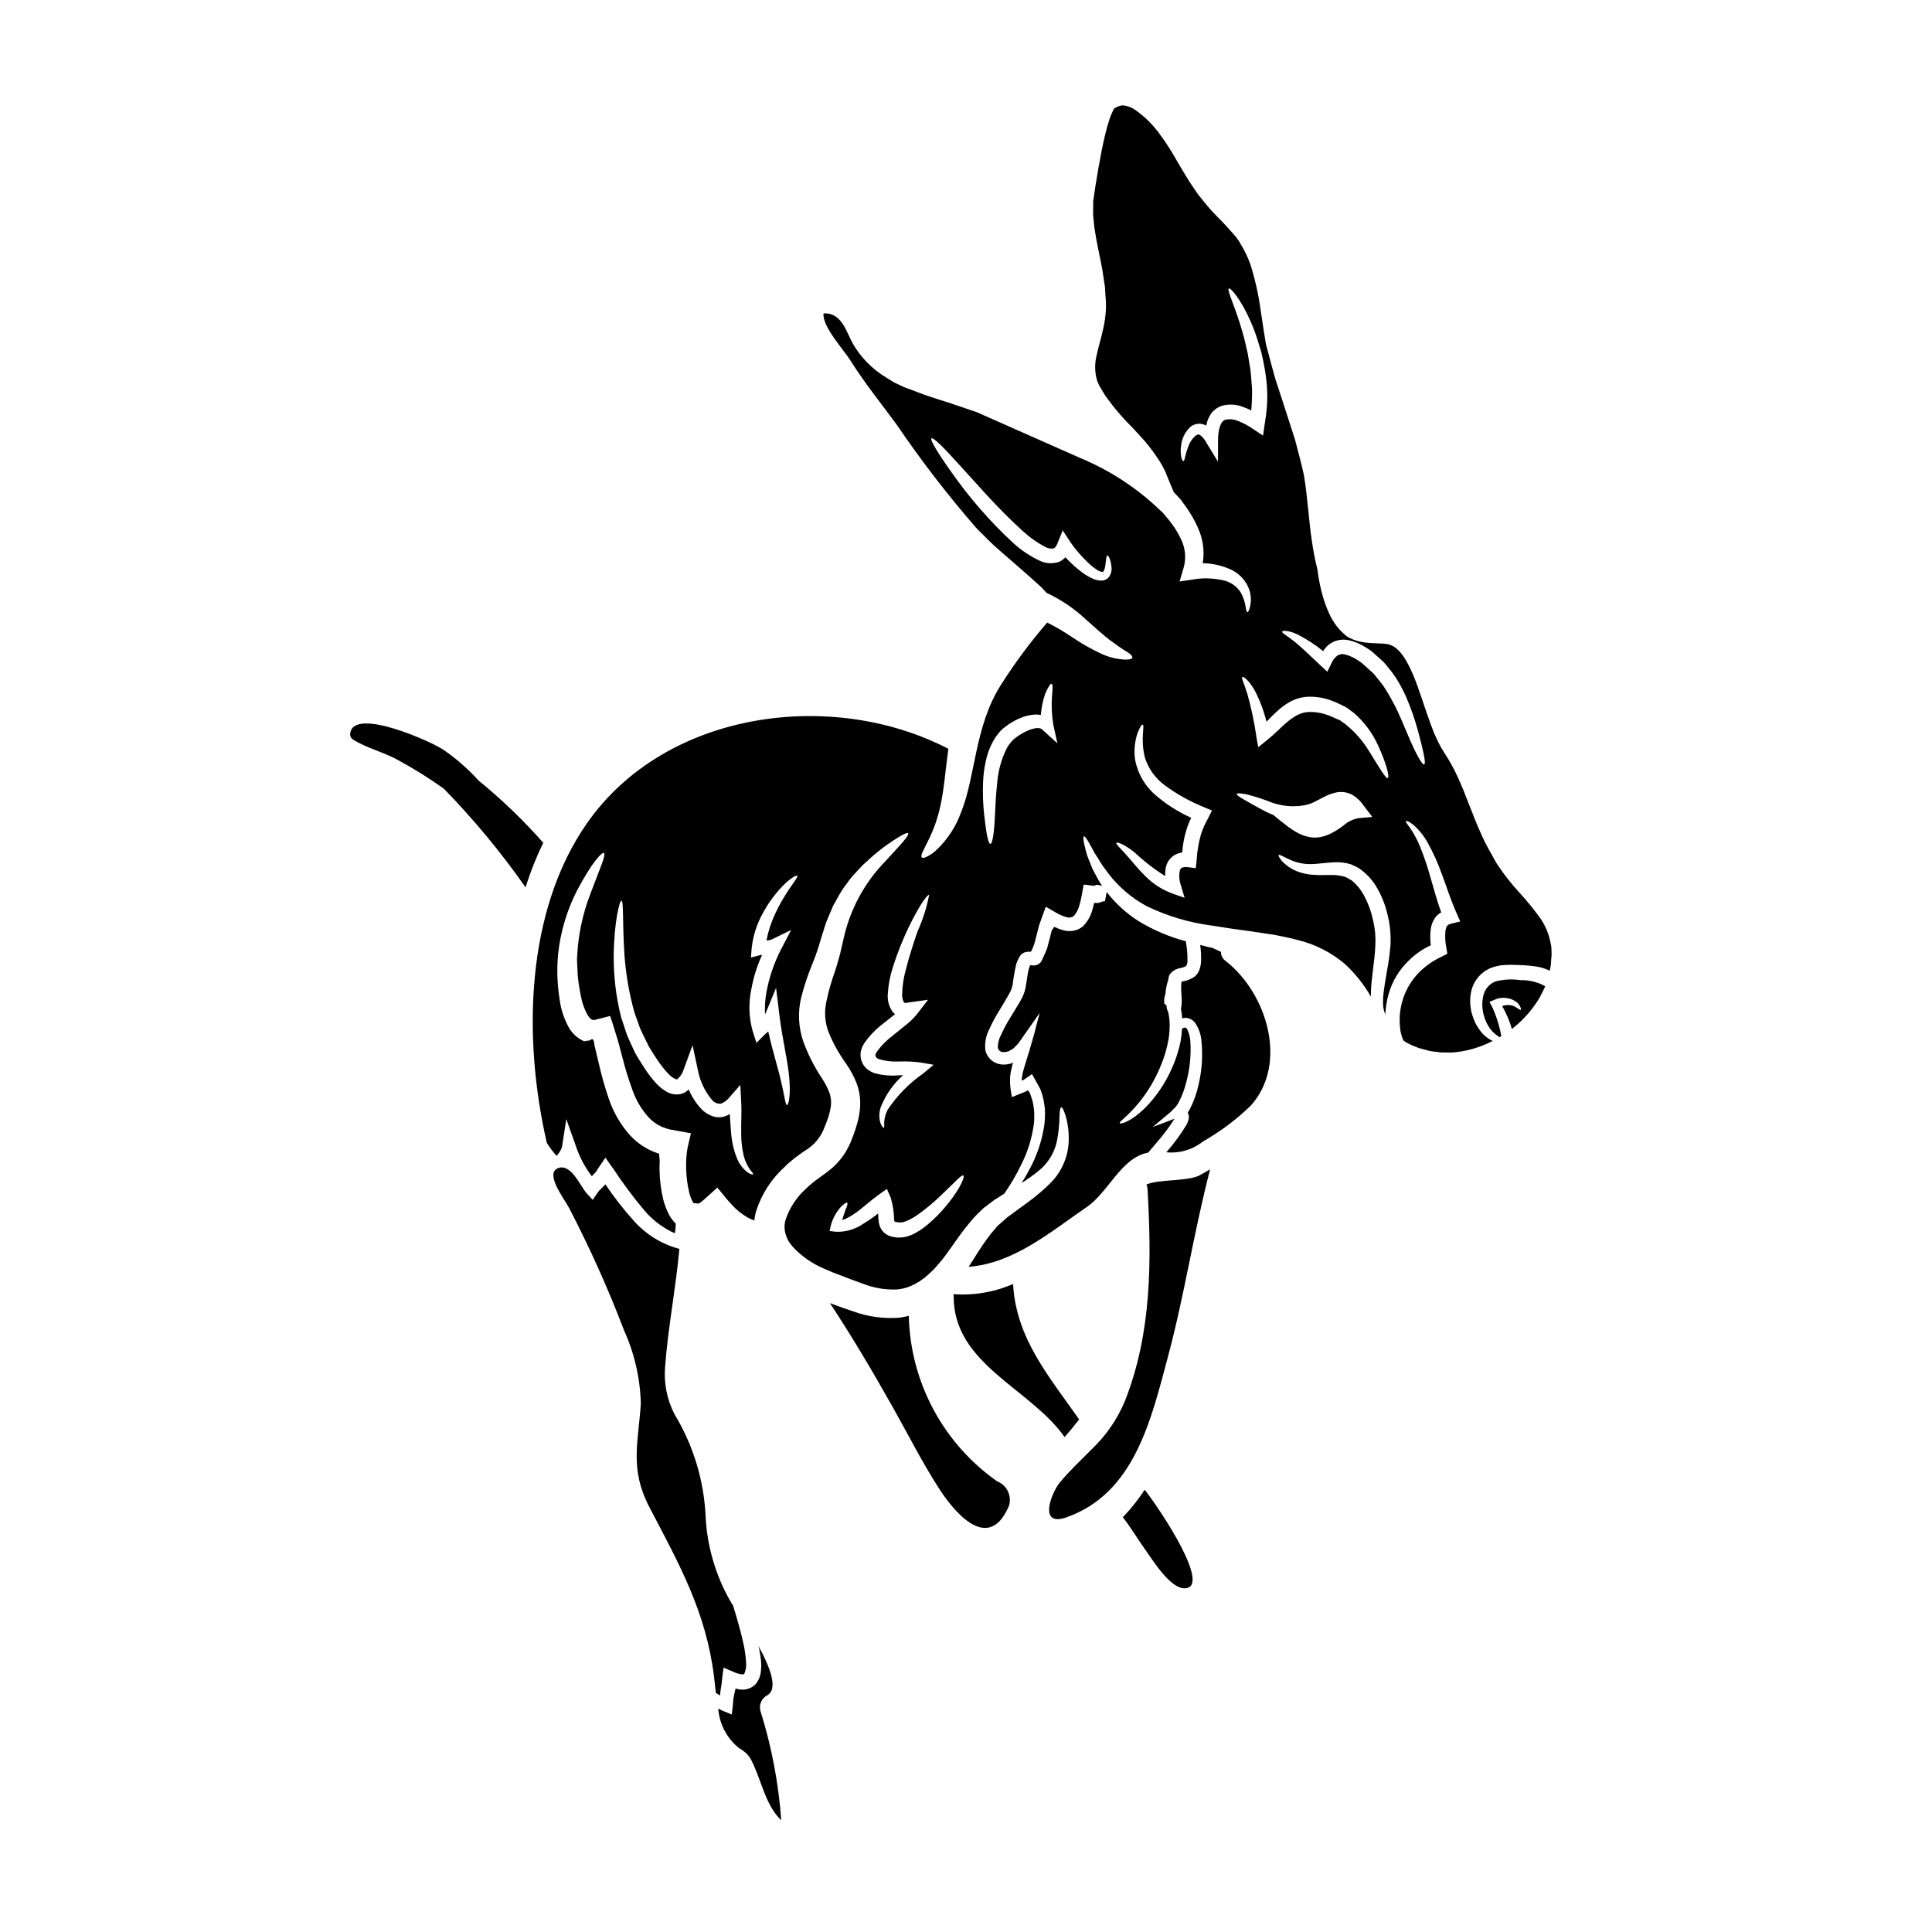
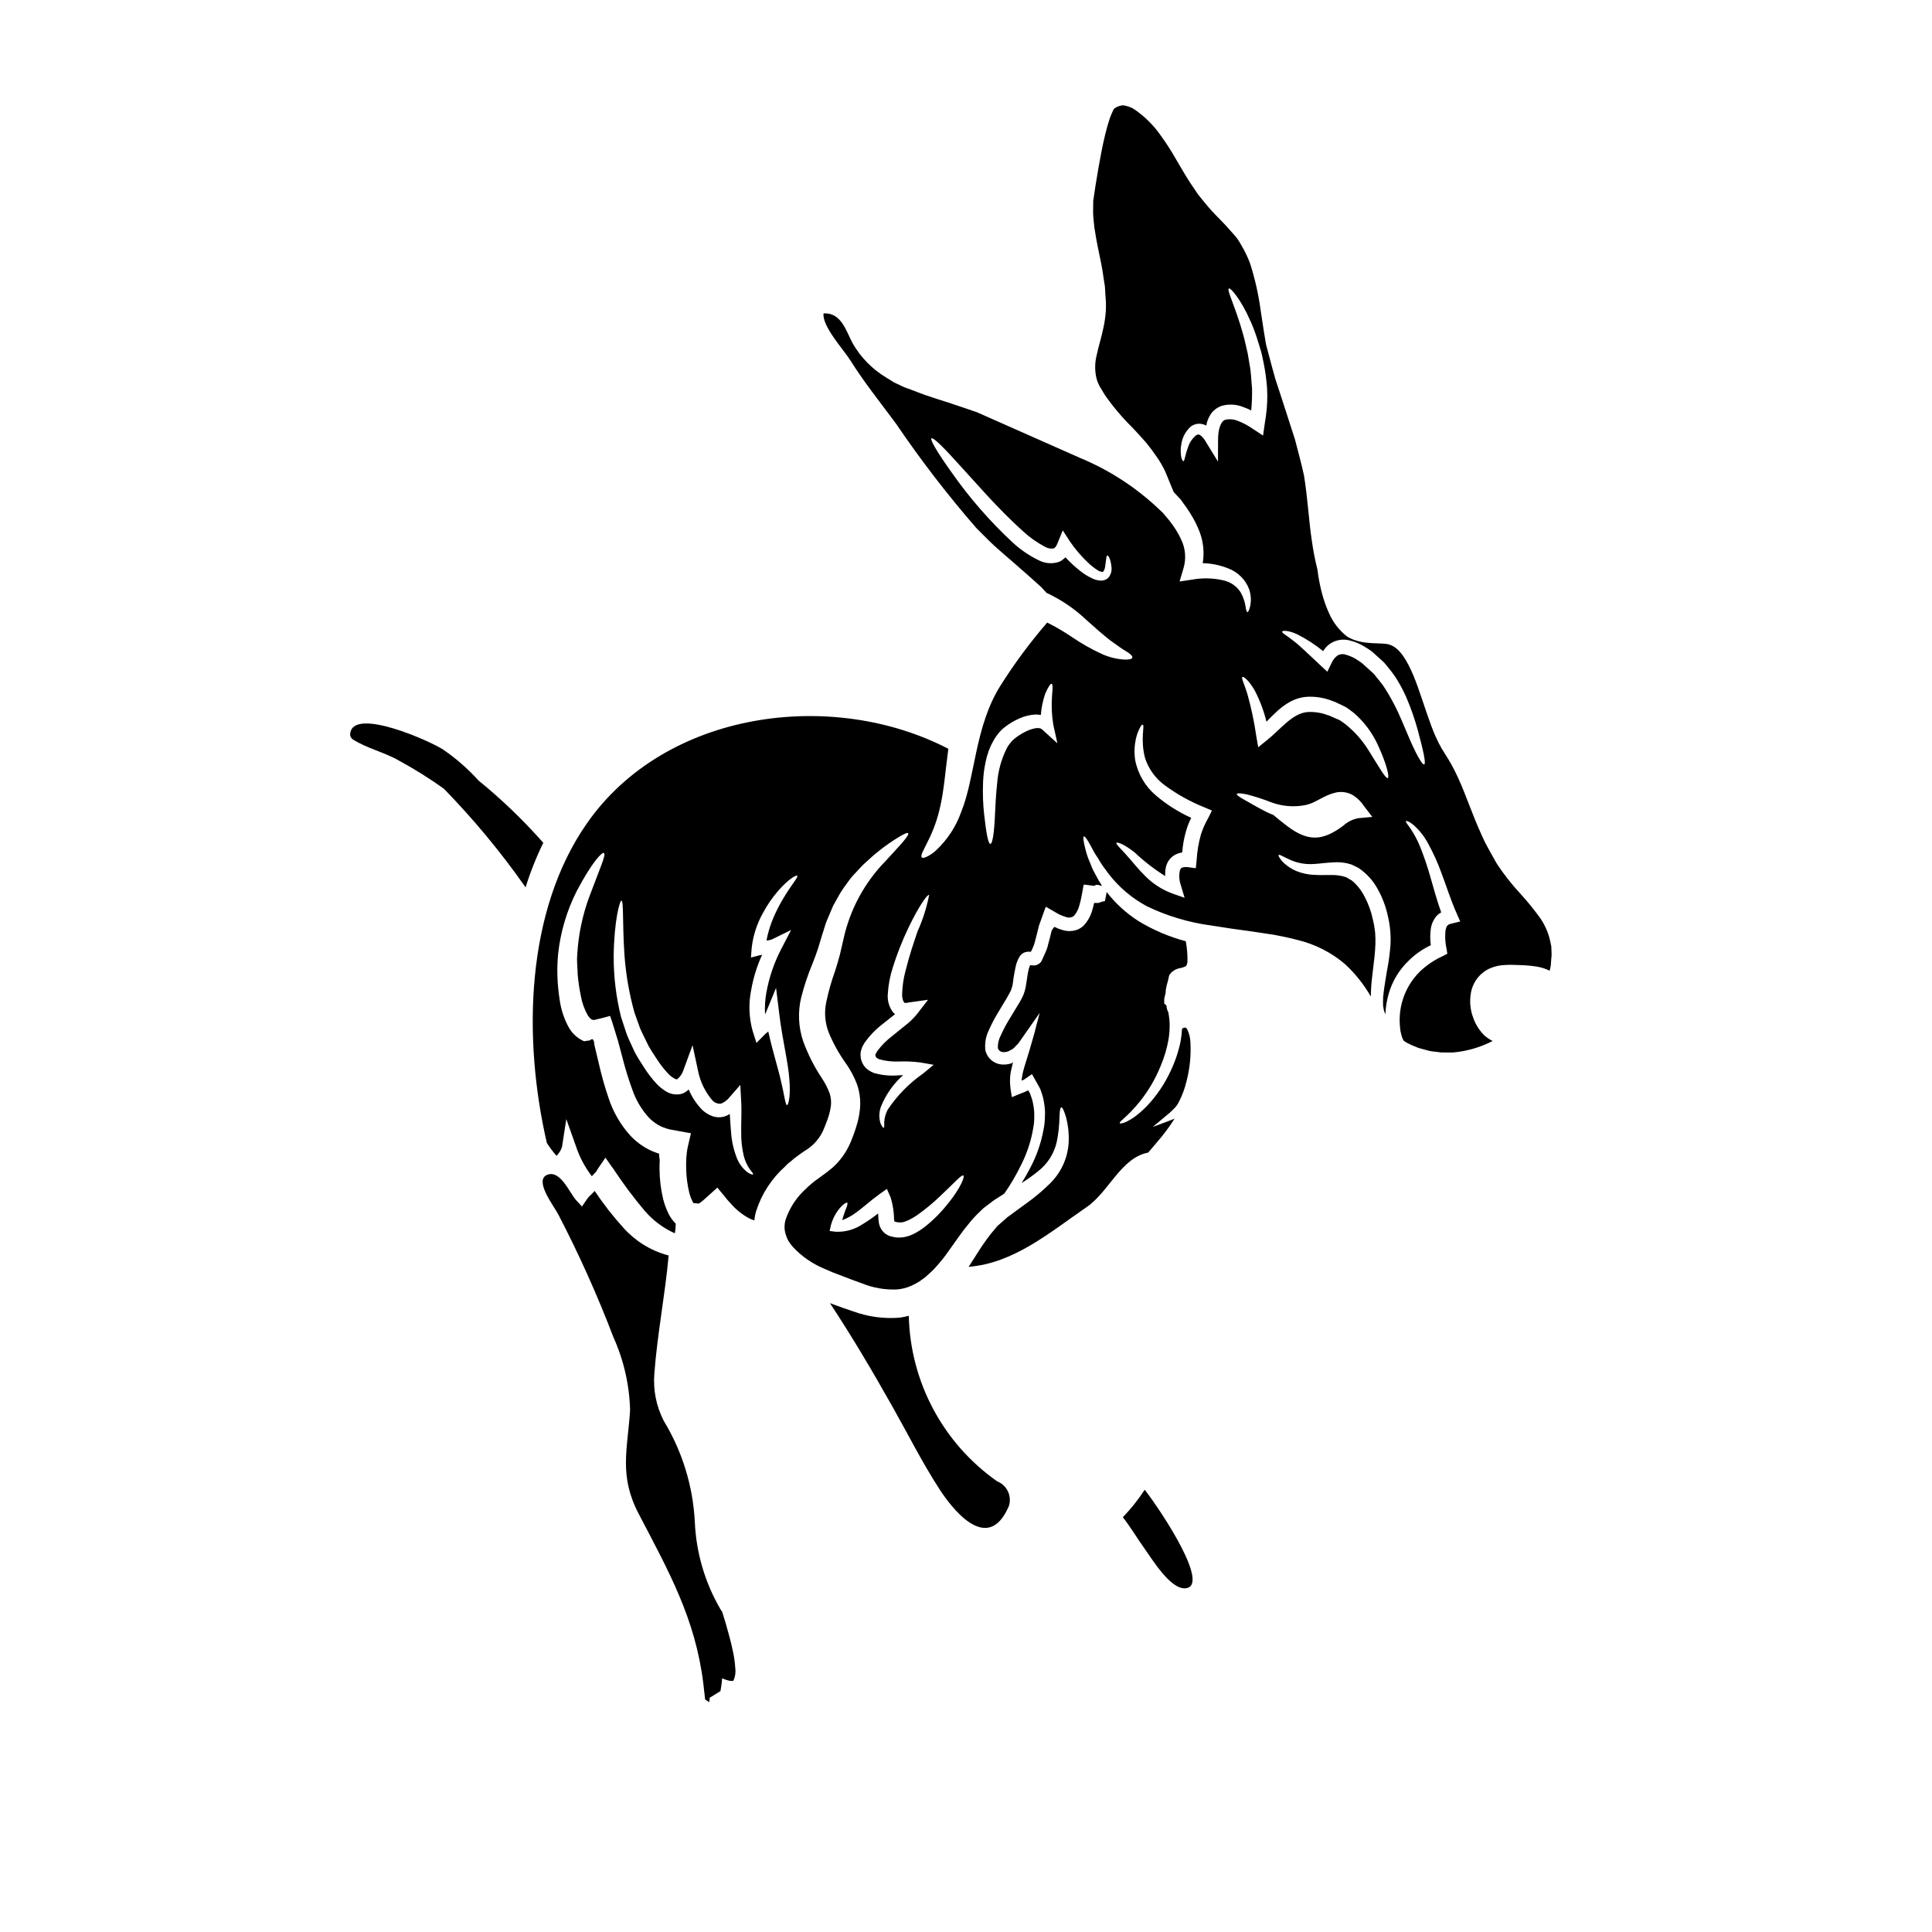
<svg xmlns="http://www.w3.org/2000/svg" fill="#000000" width="800px" height="800px" version="1.1" viewBox="144 144 512 512">
  <g>
    <path d="m441.56 546.09c2.121 2.672 3.879 5.707 5.852 8.449 1.879 2.602 6.715 10.629 10.668 10.379 6.836-0.395-5.922-19.914-10.719-26.129v0.004c-1.699 2.609-3.644 5.051-5.801 7.297z" />
    <path d="m422.11 457.78c-1.711 1.676-3.535 3.227-5.461 4.644-0.988 0.723-2 1.445-3.035 2.215-0.504 0.395-1.035 0.746-1.539 1.133l-0.789 0.574-0.316 0.219v0.023l-0.094 0.07-0.191 0.168c-0.508 0.434-1.012 0.891-1.52 1.348l-0.789 0.676c-0.215 0.215-0.395 0.457-0.574 0.672l0.004 0.008c-0.836 0.934-1.617 1.914-2.34 2.938-1.574 2.094-3.035 4.625-4.766 7.25 11.895-0.941 21.309-8.957 31.301-15.848 5.852-3.996 9.082-13.07 16.281-14.422 0.789-0.938 1.574-1.855 2.336-2.754h-0.004c1.691-1.926 3.234-3.984 4.609-6.152 0.023-0.023 0.023-0.047 0.047-0.074l-1.613 0.625-3.344 1.254-0.844 0.312 0.191-0.145 0.395-0.336 0.789-0.648 0.578-0.484h-0.004c0-0.012 0.012-0.023 0.023-0.023v-0.023l0.074-0.047h0.023l0.023-0.016 0.07-0.074 1.637-1.371h0.004c0.559-0.434 1.086-0.906 1.574-1.422l0.672-0.676c0.113-0.117 0.215-0.25 0.293-0.395l0.117-0.145c0.121-0.215 0.266-0.395 0.395-0.648 0.941-1.793 1.652-3.691 2.117-5.66 0.875-3.344 1.223-6.805 1.035-10.258-0.027-1.23-0.324-2.441-0.867-3.543-0.266-0.363-0.363-0.395-0.551-0.434-0.16 0.012-0.316 0.051-0.461 0.117l-0.336 0.168v0.004c-0.062 1.129-0.195 2.258-0.391 3.371-0.551 2.688-1.426 5.301-2.602 7.777-1.629 3.547-3.844 6.797-6.551 9.605-4.234 4.215-6.859 4.578-6.957 4.309-0.266-0.457 1.855-1.469 5.32-5.754 2.266-2.84 4.113-5.988 5.481-9.355 0.98-2.293 1.691-4.695 2.121-7.152 0.219-1.379 0.316-2.773 0.289-4.168-0.027-0.727-0.098-1.449-0.215-2.164l-0.098-0.555-0.047-0.266-0.023-0.121c-0.098 0-0.098-0.07-0.121-0.117l-0.312-1.012c0.164-0.457-0.145-0.457-0.121-0.625l-0.504-0.434v-0.988c0-0.789 0.457-1.574 0.395-2.363h-0.004c0.133-0.973 0.352-1.93 0.648-2.863l0.238-1.105c0.094-0.395 0.457-0.648 0.695-0.988h0.004c0.328-0.258 0.672-0.492 1.035-0.699 0.395-0.191 0.723-0.238 0.965-0.34v0.004c0.641-0.082 1.258-0.281 1.82-0.594 0.223-0.363 0.348-0.777 0.359-1.203 0.043-1.785-0.102-3.574-0.434-5.332h0.102c-4.461-1.172-8.73-2.992-12.668-5.391-3.223-2.059-6.062-4.656-8.402-7.68l-0.457 2.41c-0.238 0-0.48 0.141-0.719 0.117l-1.012 0.363h-1.133c-0.145 0.555-0.266 1.129-0.434 1.684-0.418 1.664-1.266 3.195-2.457 4.43-0.766 0.699-1.727 1.145-2.758 1.277-0.891 0.137-1.805 0.07-2.672-0.195-0.734-0.195-1.445-0.469-2.121-0.816l-0.047-0.047-0.266 0.238c-0.098 0.238-0.457 0.555-0.531 0.867-0.289 1.203-0.578 2.387-0.961 3.731h0.004c-0.141 0.664-0.363 1.312-0.656 1.93l-1.012 2.238c-0.406 0.715-1.145 1.176-1.965 1.227-0.355 0-0.711-0.023-1.059-0.074-0.27 0.395-0.191 0.578-0.34 0.82-0.395 1.328-0.504 3.035-0.844 4.793-0.16 0.965-0.449 1.906-0.863 2.789-0.395 0.82-0.844 1.574-1.277 2.262-0.812 1.371-1.629 2.723-2.453 4.047l-0.004 0.004c-0.75 1.258-1.426 2.559-2.023 3.898-0.551 1.02-0.82 2.164-0.785 3.324 0.184 0.676 0.812 1.137 1.516 1.105 0.219 0.02 0.438 0.004 0.648-0.047 0.406-0.066 0.789-0.211 1.133-0.434 0.34-0.238 0.602-0.238 0.988-0.648l1.129-1.156c1.906-2.719 3.805-5.414 5.684-8.113-1.105 4.117-1.203 4.551-1.25 4.766v0.023c0 0.023 0.047-0.07 0 0.023v0.023l-0.121 0.395-0.48 1.688c-0.316 1.059-0.602 2.117-0.914 3.176-0.312 1.059-0.676 2.191-1.012 3.273-0.395 1.301-0.484 1.574-0.625 2.168v0.004c-0.133 0.504-0.23 1.02-0.293 1.539-0.117 0.723-0.07 0.457-0.094 0.625-0.004 0.074 0.004 0.145 0.023 0.215l0.191-0.047h0.004c0.027-0.016 0.059-0.023 0.094-0.023l0.266-0.145 0.098-0.047 0.191-0.145 0.395-0.266 1.469-1.012c0.531 0.941 1.059 1.879 1.574 2.793l0.527 0.961c0.148 0.273 0.262 0.566 0.336 0.867 0.414 1.121 0.695 2.285 0.844 3.469 0.18 1.113 0.227 2.246 0.145 3.371-0.016 1.059-0.129 2.113-0.34 3.148-0.652 3.644-1.883 7.164-3.641 10.426-0.719 1.371-1.445 2.648-2.191 3.824 1.488-0.934 2.922-1.953 4.285-3.055 2.578-1.973 4.371-4.797 5.059-7.969 0.426-2.152 0.66-4.336 0.699-6.527 0.051-1.613 0.191-2.457 0.484-2.504 0.293-0.047 0.648 0.742 1.152 2.262v0.004c0.66 2.344 0.926 4.785 0.785 7.219-0.281 4.121-2.098 7.988-5.09 10.836z" />
-     <path d="m468.82 398.67c-0.793-0.543-1.262-1.449-1.254-2.41-0.699-0.312-1.445-0.672-2.262-1.059-0.395-0.098-0.867-0.191-1.273-0.266-0.676-0.168-1.328-0.34-1.969-0.508v0.004c0.23 1.555 0.305 3.125 0.215 4.695-0.055 0.617-0.188 1.223-0.395 1.805-0.246 0.75-0.707 1.41-1.32 1.902-0.945 0.645-2.019 1.07-3.148 1.254-0.094 0.031-0.191 0.059-0.289 0.074 0 0.047-0.008 0.094-0.023 0.141-0.086 0.695-0.113 1.395-0.074 2.094 0.051 0.82 0.098 1.637 0.145 2.434-0.023 0.461 0 0.895-0.023 1.352l-0.191 1.203c0.047 0.395 0.121 0.789 0.191 1.152 0.086 0.469 0.137 0.945 0.148 1.422 0.047-0.023 0.07-0.047 0.117-0.07v-0.004c0.035-0.027 0.078-0.051 0.121-0.07 0.047 0 0.238-0.051 0.48-0.074 1.094-0.023 2.125 0.504 2.754 1.398 0.957 1.445 1.523 3.113 1.637 4.84 0.375 3.797 0.125 7.629-0.746 11.34-0.473 2.277-1.25 4.481-2.309 6.551-0.215 0.363-0.434 0.719-0.648 1.105 0.023 0 0.023-0.07 0.094 0.023s0.121 0.074 0.191 0.395c0.066 0.266 0.09 0.543 0.07 0.816-0.035 0.297-0.098 0.586-0.191 0.867-0.137 0.402-0.316 0.789-0.527 1.156-1.461 2.398-3.121 4.672-4.961 6.793-0.09 0.117-0.188 0.23-0.293 0.336 3.488 0.348 6.969-0.68 9.707-2.863 4.629-2.621 8.902-5.824 12.711-9.539 9.906-11.082 4.32-29.668-6.684-38.289z" />
-     <path d="m447.82 457.92c0.164 0.383 0.258 0.789 0.289 1.203 1.082 19.168 1.133 38.211-6.043 56.285-2.027 4.816-5.035 9.152-8.836 12.738-2.793 2.836-5.781 5.609-8.332 8.691-2.41 2.938-5.731 11.871 1.66 9.293 18.059-6.297 22.492-25.859 26.941-42.508 4.41-16.422 6.91-33.348 11.199-49.742-0.918 0.551-1.855 1.059-2.754 1.574-3.172 1.695-10.973 0.996-14.125 2.465z" />
    <path d="m270.8 350.83c-2.781-3.078-5.914-5.816-9.336-8.164-3.586-2.363-23.711-11.262-24.637-4.375l0.004-0.004c-0.145 0.641 0.125 1.305 0.676 1.664 3.695 2.383 8.449 3.41 12.355 5.691 4.074 2.219 8.008 4.684 11.777 7.387 7.91 8.113 15.148 16.852 21.648 26.133 1.254-4.051 2.824-8 4.695-11.809-5.266-5.969-11.016-11.496-17.184-16.523z" />
-     <path d="m546.9 403.75c-2.191-0.332-4.426-0.219-6.574 0.336-1.625 0.645-2.828 2.047-3.223 3.754-0.391 1.656-0.363 3.387 0.07 5.035 0.344 1.422 0.977 2.762 1.855 3.934 0.676 0.836 1.5 1.535 2.43 2.07 0.141-0.094 0.289-0.191 0.395-0.289v0.004c-0.477-2.711-1.301-5.352-2.457-7.852l-0.672-1.227 1.129-0.484c2.004-0.988 4.391-0.754 6.164 0.602 1.059 1.059 1.133 1.879 0.988 1.969-0.215 0.141-0.699-0.395-1.707-0.918-1.023-0.418-2.164-0.441-3.203-0.07 1.086 1.918 1.949 3.953 2.574 6.066 2.656-2.051 4.945-4.543 6.766-7.363 0.391-0.562 0.73-1.16 1.012-1.785 0.316-0.625 0.652-1.227 0.918-1.855 0.047-0.098 0.07-0.191 0.117-0.316-0.023-0.023-0.023-0.047-0.07-0.047v0.004c-1.996-1.09-4.242-1.629-6.512-1.566z" />
-     <path d="m334.93 592.16c0.094-0.602 0.191-1.203 0.289-1.832 0.094-0.625 0.098-1.035 0.168-1.574l0.363-2.816 2.481 1.059h-0.004c0.676 0.332 1.398 0.566 2.141 0.695 0.676 0.074 0.789-0.023 0.867-0.094 0.465-1.059 0.625-2.227 0.461-3.371-0.094-1.441-0.297-2.875-0.602-4.285-0.578-2.793-1.305-5.32-1.906-7.414-0.336-1.156-0.672-2.191-0.938-3.082-0.191-0.293-0.395-0.555-0.508-0.789-4.09-7.027-6.41-14.945-6.762-23.07-0.48-9.461-3.301-18.66-8.211-26.762-2.019-3.902-2.887-8.293-2.508-12.668 0.789-10.52 2.844-20.754 3.781-31.203l-0.395-0.094h0.004c-4.473-1.258-8.488-3.762-11.586-7.223-2.781-3.066-5.328-6.332-7.621-9.773-0.82 0.891-1.613 1.516-1.926 2l-1.445 2.117-1.574-1.707c-1.754-1.969-4.117-7.969-7.562-6.719-3.754 1.375 1.758 8.355 2.891 10.598v-0.004c5.473 10.523 10.336 21.352 14.562 32.434 2.758 6.106 4.266 12.703 4.434 19.402-0.672 10.426-3.012 17.34 2.285 27.449 7.969 15.266 14.977 27.668 17.121 44.93 0.141 1.203 0.289 2.672 0.48 4.262 0.34 0.238 0.695 0.48 1.082 0.719 0.062-0.414 0.113-0.777 0.137-1.184z" />
+     <path d="m334.93 592.16c0.094-0.602 0.191-1.203 0.289-1.832 0.094-0.625 0.098-1.035 0.168-1.574h-0.004c0.676 0.332 1.398 0.566 2.141 0.695 0.676 0.074 0.789-0.023 0.867-0.094 0.465-1.059 0.625-2.227 0.461-3.371-0.094-1.441-0.297-2.875-0.602-4.285-0.578-2.793-1.305-5.32-1.906-7.414-0.336-1.156-0.672-2.191-0.938-3.082-0.191-0.293-0.395-0.555-0.508-0.789-4.09-7.027-6.41-14.945-6.762-23.07-0.48-9.461-3.301-18.66-8.211-26.762-2.019-3.902-2.887-8.293-2.508-12.668 0.789-10.52 2.844-20.754 3.781-31.203l-0.395-0.094h0.004c-4.473-1.258-8.488-3.762-11.586-7.223-2.781-3.066-5.328-6.332-7.621-9.773-0.82 0.891-1.613 1.516-1.926 2l-1.445 2.117-1.574-1.707c-1.754-1.969-4.117-7.969-7.562-6.719-3.754 1.375 1.758 8.355 2.891 10.598v-0.004c5.473 10.523 10.336 21.352 14.562 32.434 2.758 6.106 4.266 12.703 4.434 19.402-0.672 10.426-3.012 17.34 2.285 27.449 7.969 15.266 14.977 27.668 17.121 44.93 0.141 1.203 0.289 2.672 0.48 4.262 0.34 0.238 0.695 0.48 1.082 0.719 0.062-0.414 0.113-0.777 0.137-1.184z" />
    <path d="m408.27 536.58c-14.344-10.07-23.043-26.363-23.43-43.887-0.801 0.215-1.613 0.383-2.43 0.504-4.168 0.336-8.355-0.23-12.281-1.66-1.879-0.602-3.684-1.273-5.465-1.926-0.242-0.074-0.484-0.168-0.723-0.27 5.852 8.863 11.246 17.988 16.469 27.258 4.168 7.367 8.02 15.074 12.641 22.176 2.625 4.023 12.52 17.844 18.297 4.383l0.004 0.004c0.883-2.664-0.473-5.555-3.082-6.582z" />
-     <path d="m347.2 593.34c3.176-1.613 0.914-7.477-2.215-13.145v-0.004c0.32 1.227 0.543 2.473 0.672 3.734 0.098 0.953 0.098 1.91 0 2.863-0.098 1.234-0.547 2.414-1.297 3.398-0.609 0.699-1.414 1.195-2.316 1.422-0.383 0.105-0.781 0.16-1.18 0.164-0.363 0.008-0.727-0.023-1.086-0.094-0.285-0.051-0.566-0.113-0.844-0.195-0.117 0.457-0.215 0.914-0.312 1.352-0.098 0.551-0.215 1.082-0.316 1.574h0.004c0 0.402-0.023 0.805-0.07 1.203l-0.316 2.754-1.902-0.789 0.004 0.004c-0.578-0.219-1.141-0.48-1.68-0.777 0.301 4.144 2.34 7.973 5.606 10.543 1.141 0.578 2.109 1.441 2.82 2.504 2.938 5.25 3.879 12.426 8.266 16.531-0.707-9.836-2.555-19.559-5.512-28.965-0.438-1.582 0.254-3.262 1.676-4.078z" />
-     <path d="m396.73 487.61c0 17.938 20.297 24.293 29.398 37.223 1.375-1.539 2.648-3.106 3.852-4.668-8.02-11.484-16.711-21.457-17.504-35.898h0.004c-4.969 2.172-10.391 3.098-15.797 2.695 0.027 0.215 0.043 0.434 0.047 0.648z" />
    <path d="m555.16 395.95-0.051-1.156-0.168-0.789c-0.441-2.43-1.402-4.738-2.816-6.766-1.66-2.293-3.453-4.488-5.367-6.574-2.125-2.301-4.066-4.766-5.809-7.367-0.457-0.648-0.82-1.398-1.227-2.094l-1.059-1.902-1.012-1.879c-0.336-0.652-0.672-1.398-0.988-2.098-2.551-5.562-4.164-10.691-6.297-15.289v0.004c-1-2.207-2.164-4.332-3.492-6.356l-0.457-0.746-0.316-0.504-0.121-0.191-0.215-0.434-0.457-0.82-0.48-1.012c-0.672-1.375-1.109-2.504-1.574-3.754-1.781-4.816-3.059-9.297-4.695-13.223-1.613-3.824-3.586-7.293-6.258-8.137-1.969-0.789-7.152 0.359-11.246-2.144l-0.145-0.094v-0.004c-2.023-1.605-3.625-3.68-4.668-6.043-0.871-1.898-1.555-3.875-2.047-5.906-0.473-1.895-0.828-3.816-1.062-5.754-0.641-2.535-1.141-5.109-1.492-7.703-0.789-5.152-1.082-11.172-2.07-17.215-0.648-3.035-1.539-6.234-2.387-9.531-1.082-3.348-2.211-6.84-3.371-10.449-0.602-1.855-1.227-3.731-1.855-5.66-0.555-1.902-1.035-3.824-1.574-5.801l-0.789-2.965-0.047-0.188-0.023-0.098-0.07-0.363-0.074-0.395-0.117-0.789-0.27-1.574c-0.312-2.07-0.648-4.164-0.961-6.297h0.008c-0.574-4.102-1.496-8.145-2.758-12.09-0.672-1.801-1.52-3.535-2.527-5.176-0.461-0.871-1.035-1.68-1.707-2.406l-2.144-2.406c-1.66-1.805-3.418-3.398-5.055-5.394-0.789-0.984-1.637-1.969-2.434-3.008-0.723-1.059-1.445-2.144-2.168-3.227-1.422-2.191-2.457-4.117-3.824-6.379v-0.004c-1.141-1.992-2.387-3.922-3.734-5.777-1.875-2.719-4.223-5.074-6.934-6.961-0.949-0.641-2.039-1.039-3.18-1.156-0.844 0.074-1.652 0.383-2.332 0.895-0.164 0.246-0.297 0.508-0.395 0.785-0.285 0.586-0.535 1.191-0.75 1.809-0.457 1.352-0.844 2.754-1.203 4.238-0.719 2.938-1.273 5.949-1.805 8.953-0.531 3.008-1.035 6.238-1.371 8.66 0.023 1.324-0.074 2.621 0 3.973 0.168 1.348 0.191 2.648 0.457 3.996 0.395 2.723 1.012 5.418 1.574 8.234l0.395 2.098 0.336 2.238 0.34 2.188 0.117 2.023 0.145 2c0.023 0.988 0.023 1.574-0.023 2.383h-0.004c-0.09 1.453-0.293 2.902-0.602 4.328-0.555 2.754-1.348 5.117-1.781 7.25-0.496 1.863-0.57 3.812-0.219 5.707 0.074 0.48 0.215 0.789 0.293 1.152 0.074 0.367 0.434 0.988 0.625 1.469 0.504 0.82 0.965 1.613 1.445 2.41 2.172 3.102 4.625 6 7.32 8.656 1.25 1.328 2.481 2.672 3.586 3.938 1.043 1.262 2.023 2.574 2.938 3.938 0.824 1.195 1.551 2.461 2.168 3.777 0.504 1.25 0.988 2.41 1.422 3.492l0.789 1.879c0.141 0.168 0.312 0.34 0.457 0.508l1.059 1.129 0.266 0.289 0.293 0.363 0.395 0.578c0.574 0.723 1.152 1.574 1.73 2.481l-0.008-0.004c1.098 1.676 2.012 3.469 2.723 5.344 0.969 2.613 1.242 5.438 0.785 8.188 2.328 0.047 4.633 0.52 6.789 1.398 2.547 0.957 4.555 2.965 5.512 5.508 0.504 1.48 0.594 3.066 0.25 4.59-0.266 1.012-0.504 1.496-0.695 1.473s-0.395-0.555-0.504-1.496c-0.199-1.281-0.625-2.523-1.25-3.66-1.02-1.652-2.66-2.82-4.555-3.246-2.727-0.641-5.551-0.715-8.305-0.219l-3.375 0.504 1.039-3.516v0.004c0.758-2.551 0.523-5.293-0.652-7.68-0.668-1.438-1.484-2.801-2.43-4.07-0.52-0.719-1.074-1.41-1.664-2.07l-0.457-0.555c-0.047-0.07-0.168-0.215-0.168-0.215l-0.238-0.215-1.012-0.965-0.004-0.004c-6.035-5.695-13.055-10.246-20.719-13.43-8.547-3.781-17.742-7.871-27.398-12.137-2.504-0.844-4.863-1.684-7.539-2.551-2.672-0.867-5.441-1.684-8.02-2.695l-1.949-0.746-0.988-0.359-0.508-0.191-0.336-0.121-0.293-0.145-2.262-1.059-2.117-1.301 0.008-0.004c-3.715-2.215-6.793-5.352-8.938-9.105-1.684-3.082-2.938-8.211-7.703-7.918-0.434 3.394 5.273 9.531 7.129 12.496 3.754 5.973 8.113 11.34 12.16 16.855 6.508 9.586 13.582 18.777 21.188 27.52 1.707 1.66 3.25 3.32 4.863 4.789 1.613 1.469 3.223 2.816 4.695 4.094 2.938 2.578 5.562 4.863 7.586 6.719 0.527 0.578 1.035 1.105 1.492 1.613l0.336 0.141v0.004c3.672 1.746 7.051 4.055 10.016 6.84 2.531 2.285 4.578 4.07 6.379 5.488 1.832 1.328 3.32 2.41 4.41 3.035 1.086 0.625 1.66 1.25 1.574 1.637-0.086 0.387-0.82 0.555-2.238 0.508v-0.004c-2.035-0.141-4.023-0.645-5.879-1.492-2.727-1.258-5.344-2.738-7.824-4.43-2.117-1.438-4.328-2.734-6.621-3.879-4.512 5.227-8.633 10.781-12.324 16.621-6.91 10.906-6.672 24.293-10.5 33.66-1.352 3.773-3.566 7.18-6.473 9.941-0.766 0.746-1.645 1.363-2.602 1.832-0.672 0.316-1.105 0.395-1.324 0.191-0.215-0.199-0.145-0.648 0.141-1.324 0.289-0.672 0.82-1.574 1.328-2.695 1.57-3.043 2.731-6.281 3.441-9.629 0.938-4.07 1.324-9.199 2.117-15.145-30.891-16.012-75-10.09-95.805 19.789-16.227 23.285-16.996 56.945-10.594 84.684l0.004-0.004c0.766 1.203 1.629 2.348 2.574 3.418 0.168-0.188 0.316-0.395 0.484-0.598 0.438-0.531 0.762-1.148 0.957-1.809l1.133-7.344 2.527 7.106c0.953 2.898 2.387 5.617 4.242 8.039 0.168-0.168 0.336-0.34 0.457-0.484 0.238-0.289 0.555-0.574 0.789-0.867l-0.004 0.004c0.137-0.285 0.297-0.559 0.48-0.82l1.879-2.754 1.637 2.336 0.434 0.578c2.566 3.906 5.367 7.656 8.387 11.227 2.184 2.523 4.894 4.539 7.938 5.906 0.152-0.844 0.23-1.695 0.242-2.551-0.703-0.707-1.305-1.512-1.785-2.387-0.68-1.34-1.207-2.754-1.574-4.211-0.594-2.535-0.91-5.125-0.941-7.731-0.023-0.82 0.023-1.637 0.051-2.457h0.004c-0.098-0.59-0.152-1.184-0.172-1.781-0.051 0-0.098-0.023-0.145-0.023l-0.789-0.289c-0.523-0.18-1.039-0.398-1.539-0.648-1.965-0.969-3.738-2.289-5.227-3.902-2.547-2.852-4.481-6.203-5.68-9.84-1.039-3.055-1.918-6.168-2.625-9.32-0.34-1.418-0.676-2.891-1.012-4.258-0.098-0.328-0.16-0.668-0.191-1.012-0.047-0.098-0.023-0.508-0.098-0.531-0.074-0.023-0.117-0.504-0.395-0.504h-0.164l-0.699 0.395c-0.504-0.145-1.035 0.312-1.492 0.07h-0.004c-1.633-0.766-2.984-2.019-3.875-3.586-1.242-2.266-2.059-4.738-2.41-7.297-0.328-2.098-0.531-4.211-0.602-6.332-0.059-1.953 0.008-3.906 0.191-5.852 0.625-5.824 2.305-11.488 4.961-16.711 4.094-7.754 6.691-10.305 7.152-10.039 0.676 0.363-0.867 3.637-3.801 11.461h-0.004c-1.863 5.016-2.961 10.281-3.25 15.625-0.145 1.637 0.094 3.348 0.121 5.117 0.168 1.91 0.449 3.809 0.844 5.684 0.312 1.82 0.941 3.57 1.855 5.176 0.434 0.625 0.891 1.109 1.203 1.133 0.07 0.07 0.164 0 0.238 0.047 0.074 0.047 0 0.047 0.191 0.023l0.82-0.191c1.012-0.215 2.234-0.555 3.441-0.891 0.395 1.059 0.789 2.363 1.156 3.562 0.371 1.199 0.82 2.672 0.965 3.148 0.359 1.371 0.742 2.789 1.129 4.234 0.723 2.894 1.602 5.75 2.625 8.551 0.934 2.742 2.418 5.266 4.356 7.414 0.938 0.984 2.047 1.793 3.273 2.383 0.309 0.156 0.633 0.277 0.965 0.363l0.504 0.191c0.191 0.047 0.168 0.07 1.012 0.266 1.781 0.34 3.613 0.652 5.445 0.988-0.238 1.109-0.508 2.238-0.789 3.375v-0.004c-0.129 0.547-0.223 1.102-0.289 1.66-0.074 0.527-0.145 1.25-0.145 1.371-0.07 0.988-0.07 2.023-0.047 3.059 0.051 2.066 0.312 4.125 0.789 6.141 0.211 0.883 0.523 1.742 0.934 2.555 0.082 0.133 0.168 0.266 0.266 0.391 0.438-0.031 0.879 0 1.305 0.094 0.023-0.023 0.07-0.023 0.094-0.047l0.395-0.238v-0.004c0.531-0.398 1.035-0.824 1.516-1.281l2.965-2.672c0.914 1.109 1.855 2.215 2.754 3.348l1.496 1.637 0.672 0.648 0.004 0.004c0.879 0.809 1.84 1.523 2.863 2.141 0.637 0.387 1.316 0.695 2.023 0.918 0.07-0.848 0.23-1.688 0.48-2.504 1.461-4.547 4.113-8.625 7.68-11.809l0.293-0.312 0.141-0.145 0.074-0.07 0.238-0.219 0.578-0.457 1.129-0.961c0.918-0.676 1.969-1.449 2.672-1.93l0.004 0.004c1.969-1.141 3.578-2.809 4.648-4.816 0.363-0.676 0.625-1.469 0.941-2.191 0.336-0.82 0.633-1.656 0.887-2.504 0.195-0.672 0.348-1.355 0.457-2.047 0.211-1.23 0.117-2.496-0.262-3.684-0.52-1.398-1.199-2.731-2.023-3.973-2.062-3.086-3.742-6.41-5.008-9.898-1.258-3.707-1.441-7.699-0.531-11.508 0.781-3.106 1.797-6.148 3.035-9.102 0.527-1.352 1.012-2.625 1.422-3.879 0.395-1.324 0.789-2.625 1.18-3.902 0.461-1.301 0.699-2.481 1.277-3.801 0.551-1.254 1.059-2.508 1.574-3.707 0.625-1.133 1.227-2.215 1.832-3.273 0.613-1 1.281-1.965 2-2.891 0.613-0.895 1.309-1.734 2.07-2.504 0.699-0.742 1.352-1.516 2.023-2.164 1.422-1.25 2.648-2.481 3.852-3.398 1.816-1.477 3.734-2.824 5.738-4.031 1.371-0.82 2.188-1.152 2.363-0.938 0.172 0.215-0.266 0.965-1.301 2.191-1.035 1.227-2.625 2.914-4.602 5.078l0.004 0.004c-5.691 5.777-9.609 13.062-11.293 20.996-0.312 1.301-0.625 2.648-0.938 4.019-0.395 1.469-0.82 2.891-1.273 4.309h-0.004c-0.977 2.711-1.758 5.488-2.336 8.309-0.52 2.574-0.312 5.242 0.602 7.703 1.203 2.969 2.754 5.781 4.625 8.383 1.207 1.703 2.191 3.555 2.938 5.508 0.809 2.301 1.059 4.762 0.723 7.176-0.141 1.148-0.375 2.285-0.699 3.394-0.312 1.086-0.527 1.758-0.938 2.867-0.395 1.012-0.746 2.023-1.277 3.059l-0.004-0.004c-0.527 1.082-1.164 2.106-1.898 3.059-0.758 0.992-1.609 1.902-2.551 2.719-0.871 0.723-1.832 1.469-2.602 2l-2.117 1.543-1.133 0.961-0.48 0.395c-0.047 0.047-0.145 0.168-0.145 0.168l-0.242 0.242c-2.504 2.199-4.398 5.012-5.492 8.16-0.414 1.258-0.445 2.606-0.094 3.879 0.176 0.633 0.418 1.246 0.719 1.828 0.383 0.625 0.816 1.215 1.305 1.758 2.277 2.418 5.031 4.34 8.09 5.637l2.457 1.059c0.914 0.34 1.805 0.672 2.719 1.035 1.758 0.672 3.469 1.352 5.117 1.902 2.871 1.16 5.957 1.695 9.051 1.574 1.348-0.098 2.668-0.43 3.902-0.988 0.59-0.254 1.16-0.551 1.707-0.891 0.336-0.172 0.652-0.383 0.941-0.625l1.035-0.746 1.492-1.348c0.547-0.484 1.055-1.012 1.52-1.574 0.992-1.105 1.926-2.262 2.789-3.469 1.805-2.457 3.469-5.059 5.492-7.477v-0.004c0.984-1.273 2.07-2.465 3.25-3.562 0.289-0.289 0.602-0.602 0.867-0.844l0.82-0.625c0.555-0.395 1.082-0.82 1.613-1.227l0.602-0.434 0.434-0.266 0.844-0.531c0.395-0.266 0.82-0.527 1.227-0.789h-0.004c1.727-2.469 3.25-5.078 4.551-7.801 1.539-3.062 2.602-6.34 3.148-9.727 0.176-0.918 0.258-1.855 0.242-2.793 0.043-0.961-0.023-1.922-0.195-2.863-0.129-0.977-0.379-1.93-0.746-2.84-0.051-0.246-0.141-0.484-0.266-0.699l-0.316-0.504h0.004c-0.031-0.051-0.062-0.102-0.094-0.148 0-0.023 0-0.023-0.023-0.047l-0.121 0.094c0.023 0 0.047-0.023 0.074-0.023l-0.098 0.047-0.191 0.098-0.551 0.266c-1.133 0.434-2.266 0.891-3.398 1.375-0.145-0.941-0.363-1.969-0.434-2.965h-0.004c-0.086-0.902-0.086-1.816 0-2.719 0.062-0.641 0.176-1.277 0.34-1.902 0.117-0.531 0.312-1.301 0.312-1.301 0.047-0.242 0.215-0.578-0.07-0.242h-0.004c-0.043 0.047-0.09 0.09-0.145 0.121-0.289 0.102-0.586 0.184-0.891 0.242-0.465 0.105-0.941 0.145-1.418 0.121-2.277-0.012-4.242-1.605-4.723-3.828-0.199-1.82 0.125-3.656 0.934-5.297 0.645-1.457 1.375-2.871 2.191-4.242 0.789-1.348 1.613-2.719 2.457-4.09 0.395-0.699 0.789-1.375 1.105-2v0.004c0.273-0.617 0.469-1.266 0.578-1.93 0.207-1.75 0.516-3.484 0.914-5.199 0.168-0.531 0.375-1.047 0.629-1.539l0.164-0.27 0.074-0.141 0.047-0.074c0.168-0.289 0.07-0.145 0.121-0.215v-0.004c0.242-0.293 0.523-0.543 0.844-0.746 0.266-0.133 0.551-0.227 0.844-0.289 0.383-0.062 0.77-0.07 1.156-0.023 0.078-0.125 0.152-0.258 0.215-0.391l0.336-0.746v-0.004c0.242-0.523 0.43-1.074 0.555-1.637 0.312-1.082 0.602-2.383 0.938-3.684 0.066-0.328 0.164-0.652 0.289-0.961l0.527-1.469 0.676-1.883 0.336-0.914 0.074-0.215c0.047-0.047 0.141 0.047 0.191 0.07l0.434 0.238 1.707 0.988c0.48 0.293 1.352 0.789 1.445 0.789h0.004c0.496 0.238 1.012 0.43 1.543 0.578 0.719 0.309 1.551 0.199 2.164-0.285 0.68-0.797 1.168-1.738 1.422-2.754 0.168-0.602 0.34-1.25 0.48-1.902l0.363-1.93 0.191-1.082 0.098-0.555c0.094-0.07 0.336-0.023 0.48-0.023l2.094 0.27c0.555 0.07 0.555-0.242 0.723-0.242h0.434l1.152 0.27c-0.289-0.461-0.574-0.918-0.844-1.352l-1.371-2.527c-0.434-0.789-0.699-1.613-1.012-2.34l0.004-0.004c-0.527-1.184-0.938-2.414-1.227-3.68-0.508-2-0.625-3.109-0.363-3.203 0.266-0.094 0.891 0.789 1.879 2.625 0.238 0.457 0.531 0.961 0.82 1.516 0.289 0.555 0.699 1.082 1.082 1.707 0.383 0.625 0.746 1.305 1.227 1.969 0.48 0.664 1.012 1.375 1.574 2.141 2.734 3.527 6.18 6.441 10.109 8.551 5.414 2.613 11.211 4.34 17.172 5.117 3.371 0.555 6.934 1.082 10.738 1.574 1.93 0.289 3.938 0.602 5.902 0.891 1.969 0.395 3.902 0.746 6.094 1.352v-0.004c4.66 1.113 8.992 3.316 12.637 6.43 2.691 2.496 4.992 5.387 6.816 8.57 0-0.457 0-0.895 0.023-1.305 0.07-2.019 0.312-4.019 0.578-6.113 0.27-2.094 0.527-4.238 0.598-6.406l0.004 0.004c0.039-1.051 0.016-2.102-0.07-3.152-0.117-1.133-0.309-2.258-0.582-3.367-0.445-2.141-1.188-4.207-2.211-6.141-0.82-1.637-1.969-3.086-3.371-4.262-0.457-0.266-0.914-0.504-1.352-0.789l-0.117-0.07c-0.023 0-0.316-0.098-0.316-0.098-0.18-0.066-0.363-0.121-0.551-0.164-0.82-0.203-1.66-0.316-2.504-0.34-1.734-0.047-3.566 0.07-5.25-0.047-1.566-0.074-3.113-0.41-4.574-0.988-1.09-0.461-2.106-1.09-3.012-1.855-0.559-0.461-1.047-1.004-1.441-1.613-0.266-0.395-0.363-0.672-0.289-0.789 0.188-0.289 1.105 0.395 2.621 1.059v0.004c2.09 1.027 4.418 1.477 6.742 1.301 1.492-0.074 3.148-0.34 5.176-0.434 1.105-0.078 2.211-0.012 3.301 0.195 0.293 0.047 0.586 0.121 0.867 0.215l0.457 0.117 0.121 0.047v0.004c0.078 0.023 0.148 0.055 0.219 0.098l0.215 0.094c0.48 0.215 0.938 0.461 1.422 0.699 2.156 1.445 3.926 3.398 5.152 5.684 1.246 2.246 2.144 4.66 2.672 7.172 0.293 1.23 0.496 2.477 0.602 3.734 0.117 1.281 0.141 2.566 0.07 3.852-0.176 2.269-0.48 4.531-0.914 6.766-0.336 2.07-0.695 4.023-0.891 5.754-0.129 0.844-0.188 1.699-0.168 2.555 0.023 0.395 0 0.742 0.023 1.082 0.023 0.34 0.145 0.723 0.191 1.059 0.109 0.402 0.238 0.797 0.395 1.18 0.078-1.859 0.379-3.699 0.891-5.488 0.957-3.34 2.785-6.363 5.297-8.762 1.703-1.691 3.688-3.078 5.863-4.094-0.207-1.504-0.199-3.027 0.023-4.531 0.207-1.207 0.738-2.34 1.539-3.269 0.348-0.359 0.75-0.664 1.191-0.902-1.203-3.32-1.996-6.426-2.812-9.176-0.773-2.805-1.707-5.566-2.793-8.266-0.703-1.723-1.582-3.367-2.629-4.91-0.746-1.059-1.273-1.66-1.105-1.832 0.168-0.168 0.844 0.098 1.969 0.988 1.531 1.348 2.812 2.953 3.789 4.738 1.473 2.648 2.719 5.414 3.734 8.266 1.227 3.223 2.363 6.93 3.973 10.52l0.914 2.078-2.34 0.574c-1.035 0.242-1.324 0.578-1.574 1.906h0.004c-0.156 1.551-0.066 3.117 0.262 4.644l0.238 1.422-1.398 0.723h0.004c-2.199 1.008-4.211 2.387-5.949 4.07-3.91 3.906-5.816 9.387-5.176 14.875 0.035 0.598 0.141 1.188 0.316 1.762 0.121 0.523 0.305 1.035 0.551 1.516 0.023 0.023 0.023 0.047 0.051 0.07 0.281 0.223 0.578 0.422 0.891 0.602 0.879 0.465 1.785 0.867 2.719 1.203l0.34 0.145c0.023 0 0.238 0.07 0.238 0.07l0.891 0.238 1.781 0.484c1.105 0.215 1.969 0.215 2.938 0.395 1.012 0.047 2.121 0 3.18 0.023v0.004c3.711-0.305 7.324-1.344 10.629-3.059-0.816-0.391-1.574-0.902-2.242-1.516-1.293-1.289-2.281-2.852-2.887-4.578-0.82-2.125-1.035-4.438-0.629-6.684 0.504-2.844 2.375-5.258 5.004-6.453 1.355-0.586 2.812-0.898 4.289-0.914 1.539-0.098 2.602 0.023 3.996 0.047h-0.004c1.414 0.043 2.82 0.176 4.219 0.395 1.168 0.195 2.305 0.562 3.367 1.086 0.098-0.461 0.215-0.941 0.293-1.398l0.141-1.969 0.051-0.504 0.023-0.242v-0.117c0.008-0.055-0.039-1.062-0.039-1.062zm-117.6-98.68c-0.605 0.473-1.379 0.68-2.144 0.578-0.621-0.066-1.23-0.23-1.801-0.484-1.121-0.508-2.18-1.145-3.148-1.902-1.48-1.141-2.856-2.402-4.117-3.777-0.152 0.168-0.32 0.324-0.504 0.457-0.371 0.344-0.805 0.609-1.281 0.785-1.664 0.539-3.473 0.418-5.055-0.336-2.586-1.223-4.977-2.832-7.082-4.769-6.102-5.66-11.582-11.957-16.348-18.781-3.684-5.152-5.637-8.52-5.25-8.859 0.457-0.395 3.273 2.41 7.477 7.086 4.234 4.574 9.871 11.27 16.777 17.504h0.004c1.789 1.652 3.789 3.059 5.945 4.188 0.656 0.355 1.406 0.492 2.148 0.391 0.359-0.07 0.766-0.578 1.082-1.398l1.375-3.394 1.926 2.961-0.004 0.004c1.402 2.051 3.027 3.938 4.84 5.637 0.723 0.703 1.516 1.332 2.363 1.875 0.43 0.312 0.938 0.496 1.469 0.527 0.215-0.047 0.531-0.695 0.625-1.273s0.168-1.152 0.215-1.574c0.098-0.918 0.168-1.473 0.395-1.496 0.223-0.023 0.484 0.395 0.789 1.352 0.16 0.598 0.266 1.211 0.312 1.828 0.105 1.059-0.262 2.113-1.008 2.875zm-95.465 157.4c-1.227-0.945-2.176-2.199-2.758-3.637-0.863-2.137-1.395-4.391-1.574-6.691-0.164-1.574-0.238-3.32-0.359-5.117v0.004c-0.465 0.285-0.969 0.516-1.492 0.676-1.082 0.293-2.227 0.234-3.273-0.168-0.945-0.371-1.816-0.918-2.555-1.617-1.512-1.559-2.719-3.387-3.562-5.391-0.043 0.047-0.09 0.086-0.145 0.117-0.523 0.5-1.16 0.863-1.852 1.059-1.387 0.316-2.84 0.07-4.039-0.688-0.914-0.551-1.75-1.223-2.481-2-1.234-1.34-2.348-2.789-3.324-4.328-0.48-0.719-0.938-1.445-1.375-2.164l-0.625-1.059-0.395-0.699-0.266-0.555c-0.648-1.492-1.375-2.863-1.949-4.379-0.523-1.59-1.031-3.129-1.52-4.621l0.008-0.004c-1.309-5.269-1.953-10.684-1.926-16.113 0.117-9.148 1.574-14.613 2.047-14.613 0.648 0.07 0.215 5.656 0.82 14.52h-0.004c0.379 5.133 1.266 10.215 2.652 15.172 0.48 1.312 0.961 2.66 1.445 4.043 0.578 1.375 1.348 2.816 2.047 4.285l0.215 0.457 0.023 0.051 0.07 0.117 0.168 0.266 0.625 1.039c0.434 0.695 0.867 1.371 1.328 2.043v-0.004c0.855 1.328 1.82 2.578 2.891 3.738 1.012 1.152 2.336 1.777 2.504 1.613h-0.004c0.816-0.668 1.414-1.566 1.711-2.578l2.363-6.449 1.445 6.738-0.004-0.004c0.559 2.848 1.828 5.504 3.684 7.731 0.566 0.715 1.453 1.105 2.363 1.035 0.961-0.367 1.797-1 2.41-1.828l2.754-3.148 0.215 3.973c0.215 3.375-0.047 6.188 0.027 8.691v-0.004c-0.031 2.102 0.203 4.199 0.699 6.238 0.324 1.254 0.871 2.434 1.613 3.492 0.578 0.746 0.961 1.18 0.844 1.301-0.121 0.117-0.668 0.016-1.492-0.539zm9.965-73.367c-1.211 1.922-2.266 3.934-3.148 6.023-0.805 1.898-1.402 3.879-1.785 5.906 0.496-0.008 0.984-0.105 1.445-0.289l5.082-2.481-2.695 5.176c-1.836 3.578-3.137 7.406-3.856 11.363-0.344 1.906-0.465 3.848-0.359 5.781 0.051-0.098 0.121-0.191 0.168-0.293l2.754-6.691 0.867 7.055c0.82 6.766 2.363 12.762 2.648 17.094 0.395 4.379-0.238 6.957-0.602 6.91-0.484-0.023-0.648-2.481-1.66-6.551-0.723-3.297-2.144-7.609-3.32-12.953-0.34 0.289-0.652 0.527-0.848 0.719l-2.285 2.312-0.984-3.106-0.004 0.008c-1.008-3.574-1.145-7.344-0.395-10.98 0.562-3.191 1.527-6.297 2.867-9.246-0.156 0-0.309 0.016-0.461 0.047l-2.481 0.648 0.191-2.504h0.004c0.355-3.238 1.355-6.371 2.938-9.219 1.148-2.156 2.539-4.176 4.141-6.019 2.719-3.106 4.742-4.188 4.984-3.938 0.359 0.305-1.254 2.051-3.207 5.227zm20.074 41.27c0.121-0.395 0.238-0.789 0.363-1.129l0.504-0.918h-0.004c1.367-1.977 3.039-3.723 4.953-5.18 1.109-0.867 2.191-1.73 3.25-2.578-0.273-0.211-0.516-0.461-0.719-0.742-0.922-1.359-1.348-2.992-1.203-4.625 0.141-2.383 0.586-4.734 1.32-7.008 1.133-3.617 2.527-7.148 4.168-10.566 2.754-5.731 5.008-8.887 5.465-8.66-0.641 3.32-1.664 6.551-3.059 9.629-1.012 2.965-2.215 6.504-3.199 10.5-0.539 2.004-0.84 4.062-0.895 6.137-0.055 0.75 0.105 1.504 0.461 2.168 0.066 0.121 0.199 0.188 0.332 0.172h0.434c0.211-0.031 0.422-0.07 0.625-0.125l5.012-0.695-2.914 3.777h0.004c-0.957 1.184-2.059 2.242-3.277 3.148-1.062 0.867-2.121 1.707-3.203 2.598-1.559 1.168-2.938 2.555-4.094 4.117l-0.289 0.484c-0.051 0.117-0.074 0.238-0.121 0.359-0.047 0.117 0.023 0-0.047 0h-0.074s0.027 0.098 0.051 0.168l0.094 0.363c0.074 0.215 0.238 0.48 0.941 0.746 1.652 0.465 3.367 0.668 5.082 0.605 1.922-0.086 3.848-0.004 5.754 0.238l3.586 0.625-2.754 2.285v0.004c-3.711 2.578-6.902 5.828-9.418 9.582-0.555 1.043-0.875 2.191-0.938 3.371 0.023 0.867 0.047 1.398-0.117 1.445-0.164 0.047-0.508-0.34-0.871-1.203v-0.004c-0.426-1.41-0.391-2.918 0.098-4.309 1.281-3.231 3.305-6.117 5.902-8.426-0.395 0.023-0.789 0.047-1.18 0.047-2.176 0.195-4.371-0.008-6.477-0.598-0.699-0.254-1.352-0.621-1.926-1.09-0.684-0.57-1.188-1.332-1.445-2.188l-0.121-0.363v0.004c-0.062-0.203-0.094-0.414-0.094-0.629-0.074-0.512-0.059-1.031 0.047-1.539zm23.223 40.211c-1.855 2.398-4 4.555-6.383 6.43-0.738 0.562-1.516 1.07-2.332 1.52-1 0.57-2.094 0.961-3.227 1.152-0.535 0.066-1.078 0.09-1.617 0.074-0.617-0.047-1.23-0.164-1.828-0.34-0.809-0.25-1.527-0.723-2.07-1.367-0.512-0.637-0.855-1.391-0.988-2.195-0.121-0.82-0.184-1.648-0.191-2.477-1.316 1.027-2.691 1.977-4.117 2.84-2.113 1.426-4.633 2.129-7.176 1.996l-1.574-0.191 0.312-1.371h-0.004c0.473-1.863 1.387-3.582 2.672-5.012 0.895-0.891 1.496-1.25 1.684-1.105s0.027 0.844-0.48 1.969c-0.215 0.672-0.578 1.574-0.844 2.644h0.004c1.258-0.461 2.441-1.102 3.516-1.902 1.902-1.324 3.805-3.148 6.356-4.984l1.969-1.398 1.012 2.336c0.574 1.91 0.875 3.887 0.891 5.879 0.016 0.133 0.047 0.266 0.094 0.395l0.238 0.121c0.289 0.07 0.578 0.117 0.871 0.141 0.352 0.027 0.707 0.02 1.059-0.023 0.582-0.152 1.145-0.363 1.684-0.625 0.68-0.336 1.34-0.711 1.969-1.129 2.277-1.598 4.426-3.367 6.43-5.301 3.543-3.32 5.512-5.613 5.996-5.344 0.48 0.27-0.746 3.297-3.902 7.269zm24.797-125.49c-0.289-0.266-0.672-0.395-1.574-0.34v0.004c-1 0.168-1.969 0.496-2.867 0.961-1.039 0.52-2.016 1.148-2.914 1.879-0.41 0.328-0.773 0.711-1.082 1.133l-0.625 0.844c-0.148 0.238-0.281 0.488-0.395 0.742-1.375 2.832-2.203 5.894-2.438 9.031-0.34 3.059-0.457 5.875-0.578 8.266-0.191 4.766-0.648 7.824-1.227 7.824-0.578 0-1.105-2.918-1.637-7.754h-0.004c-0.316-2.863-0.414-5.742-0.289-8.621 0.062-1.758 0.277-3.508 0.652-5.227 0.367-1.965 1.047-3.859 2.023-5.609 0.215-0.363 0.434-0.789 0.648-1.082l0.625-0.844v0.004c0.516-0.688 1.121-1.293 1.809-1.809 1.172-0.922 2.457-1.691 3.824-2.285 1.336-0.609 2.773-0.969 4.238-1.059 0.5 0.004 1 0.043 1.492 0.117 0.141-1.895 0.52-3.766 1.133-5.562 0.789-1.855 1.422-2.789 1.73-2.695 0.312 0.094 0.293 1.25 0.098 3.203h0.004c-0.191 2.547-0.082 5.109 0.332 7.633l1.086 4.938zm43.996 23.574c-0.789 1.363-1.426 2.809-1.902 4.309-0.617 2.219-0.996 4.492-1.129 6.789l-0.219 2.117-2.019-0.266v0.004c-0.527-0.09-1.066-0.059-1.574 0.094-0.316 0.121-0.457 0.293-0.625 0.789h-0.004c-0.273 1.273-0.188 2.598 0.242 3.828l1.012 3.394-3.227-1.129v-0.004c-2.723-0.996-5.188-2.586-7.223-4.648-1.781-1.754-3.035-3.371-4.164-4.648-2.094-2.481-3.731-3.801-3.445-4.141 0.215-0.266 2.07 0.34 4.914 2.625l-0.004 0.004c2.465 2.32 5.148 4.391 8.02 6.184-0.066-0.855 0.008-1.715 0.215-2.547 0.355-1.398 1.309-2.57 2.602-3.207 0.535-0.25 1.102-0.422 1.688-0.504 0.133-2 0.496-3.981 1.082-5.902 0.328-1.129 0.766-2.227 1.301-3.273-3.356-1.52-6.484-3.496-9.297-5.879-2.887-2.414-4.852-5.75-5.562-9.445-0.363-2.398-0.148-4.852 0.629-7.148 0.625-1.543 1.082-2.312 1.352-2.215 0.672 0.094-0.699 3.684 0.625 8.789h-0.004c0.941 2.93 2.789 5.484 5.277 7.293 3.25 2.391 6.793 4.356 10.543 5.852l1.926 0.82zm8.043-105.27h-0.004c-1.023-0.461-2.164-0.598-3.269-0.395-1.52 0.191-2.121 2.938-2.121 5.227l-0.023 5.902-3.059-4.984v0.004c-0.367-0.73-0.875-1.387-1.492-1.922-0.48-0.316-0.672-0.395-1.18-0.121v-0.004c-1.008 0.805-1.762 1.883-2.164 3.106-0.34 0.879-0.613 1.781-0.82 2.699-0.145 0.699-0.27 1.086-0.434 1.109-0.164 0.023-0.395-0.363-0.578-1.035-0.195-1.074-0.203-2.176-0.023-3.254 0.223-1.855 1.102-3.574 2.481-4.84 0.574-0.449 1.266-0.723 1.996-0.789 0.754-0.055 1.508 0.113 2.168 0.484 0.043-0.262 0.098-0.527 0.168-0.785 0.262-0.918 0.676-1.781 1.23-2.555 0.684-0.863 1.605-1.516 2.648-1.879 1.914-0.547 3.957-0.438 5.801 0.316 0.711 0.246 1.402 0.543 2.07 0.891 0.18-1.93 0.25-3.867 0.215-5.805-0.215-2.168-0.238-4.285-0.648-6.297-0.168-0.988-0.34-1.969-0.48-2.914-0.219-0.941-0.438-1.855-0.625-2.719-0.363-1.781-0.918-3.375-1.328-4.863-1.832-5.922-3.613-9.367-3.059-9.727 0.395-0.27 3.148 2.754 5.754 8.715h0.004c0.715 1.613 1.332 3.269 1.852 4.961 0.293 0.918 0.578 1.855 0.867 2.816 0.289 0.965 0.461 2.023 0.699 3.082 0.457 2.215 0.773 4.461 0.938 6.719 0.156 2.477 0.059 4.961-0.285 7.414-0.121 0.789-0.215 1.516-0.34 2.262l-0.434 3.012-2.672-1.758c-1.195-0.84-2.484-1.535-3.84-2.074zm31.836 105.22h-0.004c-1.512 0.27-2.914 0.961-4.047 2-5.32 3.977-9.199 4.356-14.762 0.168-1.574-1.18-2.793-2.191-3.754-3.012-0.602-0.238-1.203-0.48-1.734-0.742-2.672-1.352-4.504-2.481-5.902-3.25-1.402-0.77-2.164-1.328-2.07-1.574s1.012-0.215 2.602 0.098c2.199 0.562 4.363 1.262 6.477 2.094 2.859 1.07 5.953 1.344 8.953 0.785 0.402-0.078 0.797-0.184 1.184-0.312 0.375-0.125 0.746-0.27 1.105-0.434 0.789-0.395 1.637-0.844 2.578-1.324 1.078-0.586 2.227-1.023 3.418-1.301 1.551-0.324 3.164-0.059 4.527 0.746 1.164 0.758 2.156 1.75 2.914 2.914l2.164 2.816zm7.75-10.629c-0.527 0.266-2.285-2.844-5.176-7.477h-0.004c-1.621-2.586-3.664-4.883-6.043-6.789l-0.941-0.672v-0.004c-0.332-0.277-0.715-0.492-1.129-0.625-0.438-0.191-0.895-0.395-1.352-0.602l-0.672-0.289-0.145-0.074-0.07-0.023-0.34-0.094c-1.68-0.648-3.477-0.938-5.273-0.848-4.094 0.219-7.269 4.602-10.762 7.367l-2.434 1.969-0.504-2.891 0.004 0.004c-0.551-3.84-1.355-7.637-2.41-11.367-0.789-2.551-1.66-4.164-1.273-4.379 0.312-0.145 1.637 0.82 3.223 3.516v-0.004c1.379 2.648 2.438 5.453 3.148 8.355 0.844-0.891 1.754-1.805 2.789-2.754 1.023-0.957 2.156-1.789 3.375-2.481 1.383-0.773 2.918-1.242 4.5-1.367 2.367-0.137 4.738 0.258 6.934 1.152l0.395 0.145 0.098 0.023 0.215 0.098 0.168 0.07 0.672 0.34c0.457 0.188 0.891 0.395 1.324 0.625 0.484 0.215 0.938 0.488 1.352 0.82 0.457 0.336 0.891 0.672 1.352 1.012 2.664 2.316 4.812 5.168 6.297 8.375 2.434 5.242 3.156 8.641 2.68 8.855zm9.633-3.613c-0.48 0.215-2.215-2.793-4.309-7.801-1.082-2.481-2.238-5.512-3.852-8.527l-0.008 0.004c-0.82-1.582-1.73-3.117-2.719-4.598-0.527-0.746-1.105-1.375-1.66-2.094-0.289-0.34-0.527-0.699-0.867-1.059l-1.133-1.035c-0.551-0.508-1.105-0.988-1.637-1.469l-0.141-0.145-0.121-0.074-0.395-0.312-0.789-0.531c-0.969-0.648-2.031-1.137-3.152-1.445-0.746-0.25-1.57-0.152-2.238 0.266-0.691 0.547-1.234 1.258-1.574 2.07l-1.059 2.188-1.613-1.492c-3.176-2.938-5.512-5.297-7.391-6.719-1.73-1.395-3.148-2.07-2.961-2.43 0.121-0.293 1.516-0.395 3.996 0.719v0.004c2.438 1.238 4.738 2.734 6.859 4.461 0.414-0.684 0.949-1.285 1.574-1.781 1.496-1.117 3.402-1.52 5.223-1.105 1.586 0.348 3.098 0.984 4.457 1.875l0.984 0.625 0.484 0.34 0.117 0.094 0.051 0.047 0.215 0.145 0.191 0.191c0.551 0.48 1.082 0.988 1.637 1.469l1.129 1.035c0.395 0.395 0.723 0.867 1.082 1.301h0.004c0.711 0.84 1.379 1.719 2 2.625 1.066 1.664 2.008 3.402 2.816 5.203 1.289 2.984 2.359 6.059 3.203 9.195 1.402 5.258 2.137 8.535 1.605 8.75z" />
  </g>
</svg>